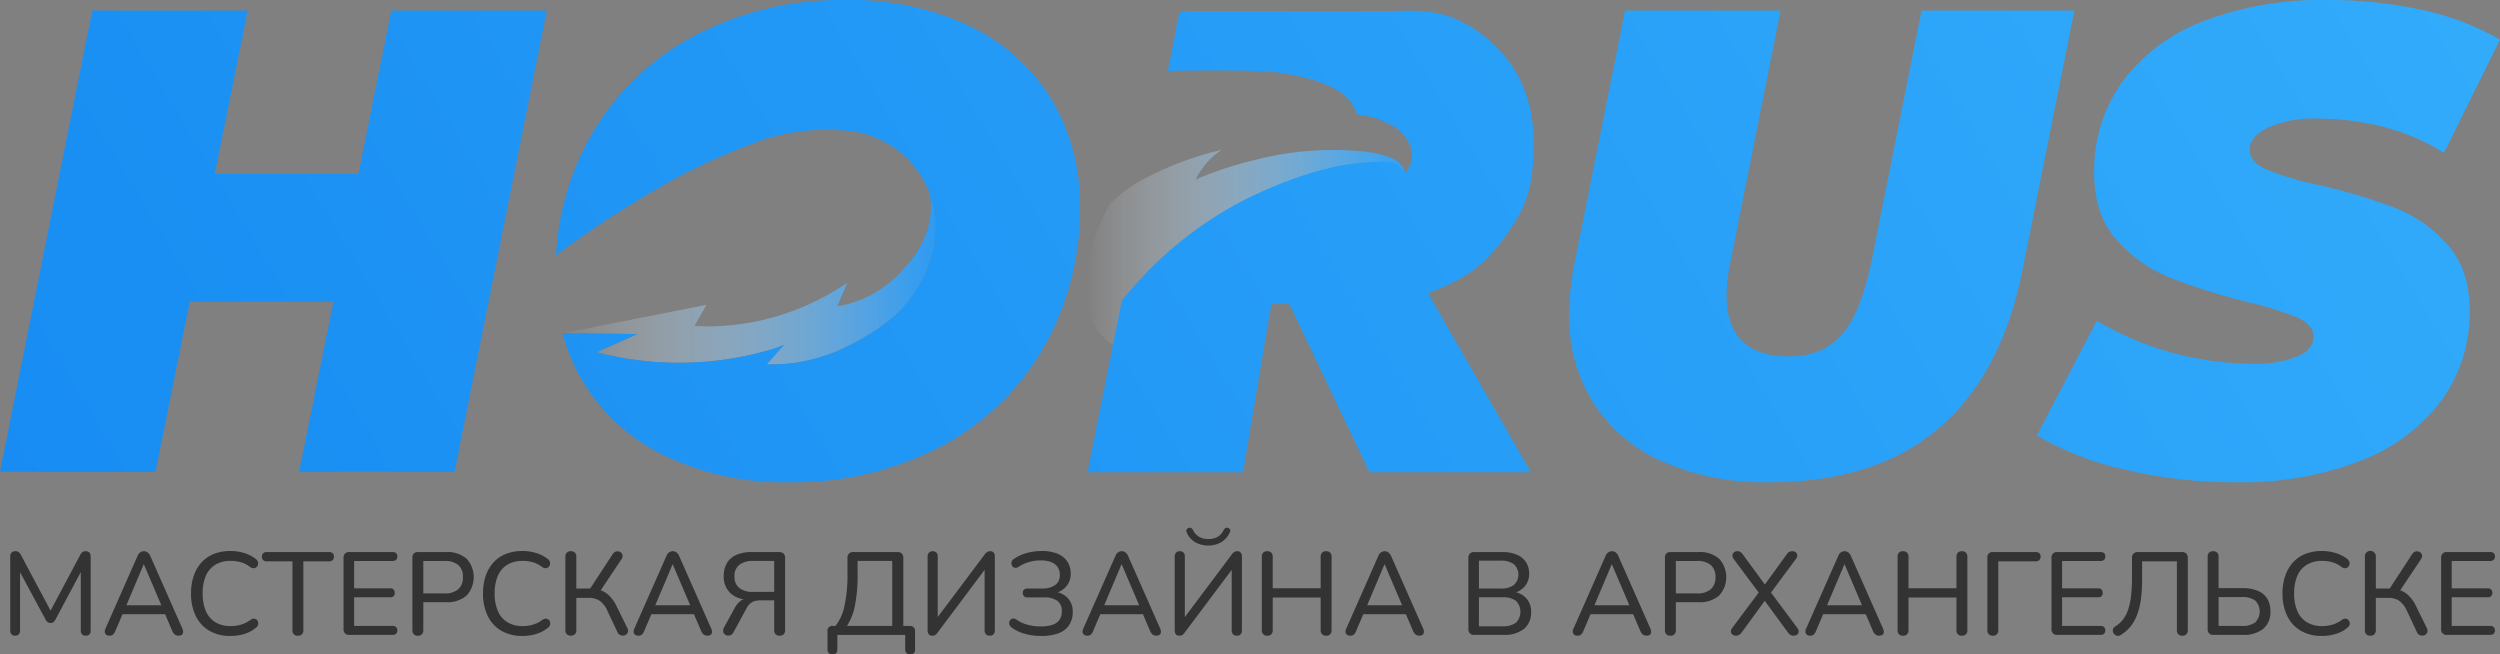
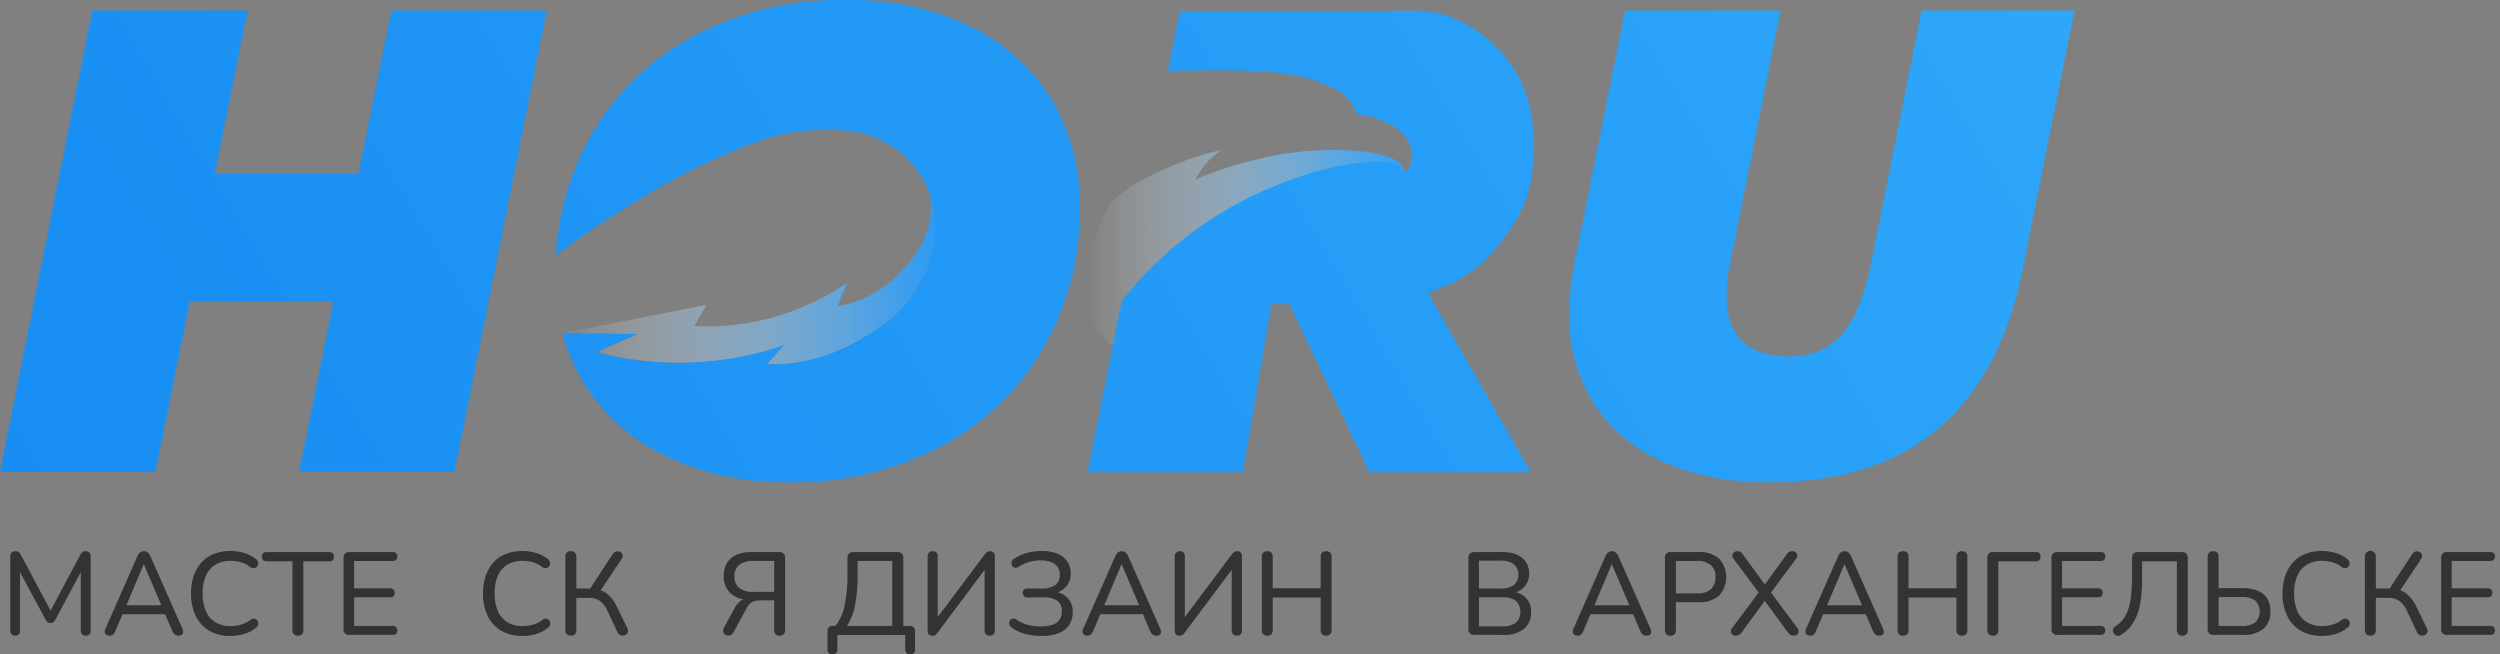
<svg xmlns="http://www.w3.org/2000/svg" width="412.782" height="108.049" viewBox="0 0 412.782 108.049">
  <rect x="0" y="0" width="412.782" height="108.049" fill="#808080" stroke="none" />
  <defs>
    <style> .a { fill: none; } .b { fill: url(#a); } .c { fill: url(#b); } .d { clip-path: url(#c); } .e { fill: url(#d); } .f { clip-path: url(#e); } .g { clip-path: url(#g); } .h { clip-path: url(#i); } .i { clip-path: url(#k); } .j { fill: #333; } </style>
    <linearGradient id="a" data-name="Безымянный градиент" x1="90.443" y1="35.932" x2="158.12" y2="35.932" gradientTransform="matrix(1, 0, 0, -1, 0, 82)" gradientUnits="userSpaceOnUse">
      <stop offset="0" stop-color="#fff" stop-opacity="0" />
      <stop offset="0.019" stop-color="#fafdff" stop-opacity="0.022" />
      <stop offset="0.387" stop-color="#9fd2fb" stop-opacity="0.435" />
      <stop offset="0.684" stop-color="#5cb3f8" stop-opacity="0.739" />
      <stop offset="0.895" stop-color="#329ff7" stop-opacity="0.928" />
      <stop offset="1" stop-color="#2298f6" />
    </linearGradient>
    <linearGradient id="b" data-name="Безымянный градиент 2" x1="179.297" y1="41.03" x2="235.558" y2="41.03" gradientTransform="matrix(1, 0, 0, -1, 0, 82)" gradientUnits="userSpaceOnUse">
      <stop offset="0" stop-color="#fff" stop-opacity="0" />
      <stop offset="0.164" stop-color="#d5ecfe" stop-opacity="0.194" />
      <stop offset="0.471" stop-color="#8bcbfb" stop-opacity="0.536" />
      <stop offset="0.722" stop-color="#55b3f9" stop-opacity="0.786" />
      <stop offset="0.904" stop-color="#34a4f8" stop-opacity="0.941" />
      <stop offset="1" stop-color="#279ef8" />
    </linearGradient>
    <clipPath id="c">
      <polygon class="a" points="90.288 1.74 75.059 77.887 49.386 77.887 55.043 49.822 31.329 49.822 25.672 77.887 0 77.887 15.229 1.74 40.901 1.74 35.462 28.718 59.177 28.718 64.616 1.74 90.288 1.74" />
    </clipPath>
    <linearGradient id="d" data-name="Безымянный градиент 3" x1="522.014" y1="231.227" x2="-16.961" y2="-91.585" gradientTransform="matrix(1, 0, 0, -1, 0, 82)" gradientUnits="userSpaceOnUse">
      <stop offset="0" stop-color="#3eb9ff" />
      <stop offset="1" stop-color="#1387f1" />
    </linearGradient>
    <clipPath id="e">
      <path class="a" d="M173.561,16.316a31.865,31.865,0,0,0-13.49-12.02,45.858,45.858,0,0,0-20.4-4.3,52.297,52.297,0,0,0-24.75,5.77,42.383,42.383,0,0,0-17.07,16.15,44.507,44.507,0,0,0-6.04,20.25,148.421,148.421,0,0,1,13.51-9.09,100.707,100.707,0,0,1,16.92-8.58c2.09-.79,3.16-1.24,4.44-1.65a34.74,34.74,0,0,1,7.69-1.35,36.296,36.296,0,0,1,6.34.18,16.162,16.162,0,0,1,12.7,9.99c.04.1.07.2.1.3,3.2,9.05-2.17,17.03-6.1,20.49a41.276,41.276,0,0,1-9.67,5.73,34.691,34.691,0,0,1-5.26,1.53,27.303,27.303,0,0,1-5.89.44l2.84-3.19a20.749,20.749,0,0,1-2.3.8,53.818,53.818,0,0,1-28.62.39l6.73-3-12.36-.14a30.528,30.528,0,0,0,3.55,8.29,31.8,31.8,0,0,0,13.49,12.02,45.721,45.721,0,0,0,20.4,4.3,52.293,52.293,0,0,0,24.75-5.76,42.407,42.407,0,0,0,17.07-16.16,45.535,45.535,0,0,0,6.15-23.66A33.294,33.294,0,0,0,173.561,16.316Z" />
    </clipPath>
    <clipPath id="g">
      <path class="a" d="M248.841,38.626c3.59-5.04,4.38-8.49,4.38-15.23,0-7.9-3.26-13.92-9-18.06-6.06-4.38-11-3.51-15.27-3.51h-34.16L192.824,11.704c7.198-.115,12.277-.108,16.007.072,0,0,7.29.34,12.04,3.16a7.815,7.815,0,0,1,2.24,2.03,6.676,6.676,0,0,1,.87,1.701.379.379,0,0,0,.327.26,12.26,12.26,0,0,1,4.492,1.289,7.566,7.566,0,0,1,3.81,3.28,4.515,4.515,0,0,1,.062,4.112c-.312.659-.706,1.021-.747.918a2.306,2.306,0,0,0-.535-.782,3.17,3.17,0,0,0-.757-.545,4.398,4.398,0,0,0-1.131-.384,6.833,6.833,0,0,0-1.542-.098,40.697,40.697,0,0,0-4.41.28c-8.83,1.09-18.31,6.12-18.31,6.12a61.951,61.951,0,0,0-19.933,16.439.592.592,0,0,0-.114.248l-5.633,28.173h25.67l4.68-27.77h2.98l13.23,27.77h26.65l-16.98-29.57C242.321,45.946,245.251,43.666,248.841,38.626Z" />
    </clipPath>
    <clipPath id="i">
      <path class="a" d="M274.468,76.201a25.821,25.821,0,0,1-11.422-9.735,27.174,27.174,0,0,1-3.971-14.794,43.597,43.597,0,0,1,.87-8.05l8.376-41.881h25.673L285.727,43.186a26.66,26.66,0,0,0-.652,5.548q0,5.114,2.61,7.614,2.61,2.505,7.614,2.502,5.656,0,8.812-3.589,3.154-3.59,4.896-12.075L317.274,1.74h25.237L333.918,44.709q-3.483,17.297-13.925,26.108-10.443,8.811-27.848,8.811A41.988,41.988,0,0,1,274.468,76.201Z" />
    </clipPath>
    <clipPath id="k">
      <path class="a" d="M350.668,77.506a49.972,49.972,0,0,1-14.359-5.603l9.899-18.928a50.758,50.758,0,0,0,25.672,7.071,18.571,18.571,0,0,0,7.506-1.197q2.61-1.195,2.611-3.263,0-1.958-2.666-3.155a53.582,53.582,0,0,0-8.43-2.61,103.676,103.676,0,0,1-12.619-3.971,23.34,23.34,0,0,1-8.757-6.2q-3.753-4.187-3.753-11.041A25.248,25.248,0,0,1,350.396,13.543,29.497,29.497,0,0,1,363.722,3.535,54.478,54.478,0,0,1,384.282,0a70.657,70.657,0,0,1,15.827,1.686,44.222,44.222,0,0,1,12.673,4.841l-9.246,18.71a34.772,34.772,0,0,0-9.845-4.242,43.353,43.353,0,0,0-11.041-1.414,18.275,18.275,0,0,0-8.268,1.522q-2.937,1.525-2.937,3.59,0,2.068,2.665,3.264a52.232,52.232,0,0,0,8.757,2.611,95.927,95.927,0,0,1,12.455,3.698,22.527,22.527,0,0,1,8.757,6.092q3.697,4.135,3.698,10.878a24.641,24.641,0,0,1-4.677,14.903,30.012,30.012,0,0,1-13.381,9.953A54.161,54.161,0,0,1,369.27,79.627,78.354,78.354,0,0,1,350.668,77.506Z" />
    </clipPath>
  </defs>
  <path class="b" d="M147.411,52.456a41.276,41.276,0,0,1-9.67,5.73,34.691,34.691,0,0,1-5.26,1.53,27.303,27.303,0,0,1-5.89.44l2.84-3.19a20.75,20.75,0,0,1-2.3.8,53.818,53.818,0,0,1-28.62.39l6.73-3-12.36-.14q11.895-2.34,23.78-4.69c-.67,1.17-1.34,2.34-2,3.5a40.566,40.566,0,0,0,10.91-.91,41.241,41.241,0,0,0,14.34-6.25c-.56,1.3-1.11,2.61-1.67,3.91a18.422,18.422,0,0,0,9.5-4.66c5.74-5.4,6.375-10.139,5.77-13.95C156.711,41.016,151.341,48.996,147.411,52.456Z" />
  <path class="c" d="M183.25,33.695a22.424,22.424,0,0,1,6.585-4.625,50.768,50.768,0,0,1,11.885-4.324,12.738,12.738,0,0,0-4.333,4.917,57.305,57.305,0,0,1,9.833-3.25,51.098,51.098,0,0,1,17.427-1.448c.763.073,1.412.168,2.25.296.361.055.785.179,1.344.329.509.137.861.226.997.283a10.472,10.472,0,0,1,1.2.553,3.677,3.677,0,0,1,1.006.93,2.786,2.786,0,0,1,.545,1.17,75.696,75.696,0,0,1-13.81,13.971,73.457,73.457,0,0,1-25.625,12.75c-7.635,2.264-7.928,2.714-10.336.503C178.878,52.683,177.43,44.044,183.25,33.695Z" />
  <g class="d">
    <rect class="e" x="-34.554" y="-31.055" width="481.89" height="141.732" />
  </g>
  <g class="f">
    <rect class="e" x="-34.554" y="-31.055" width="481.89" height="141.732" />
  </g>
  <g class="g">
    <rect class="e" x="-34.554" y="-31.055" width="481.89" height="141.732" />
  </g>
  <g class="h">
    <rect class="e" x="-34.554" y="-31.055" width="481.89" height="141.732" />
  </g>
  <g class="i">
-     <rect class="e" x="-34.554" y="-31.055" width="481.89" height="141.732" />
-   </g>
+     </g>
  <g>
    <path class="j" d="M14.97,91.87v12.24a.875.875,0,0,1-.2.62.757.757,0,0,1-.61.23.744.744,0,0,1-.61-.23.878.878,0,0,1-.21-.62V94.46l-4.22,7.9a1.416,1.416,0,0,1-.32.38.718.718,0,0,1-.46.13.783.783,0,0,1-.46-.14,1.174,1.174,0,0,1-.32-.37L3.31,94.48v9.63a.874.874,0,0,1-.2.62.744.744,0,0,1-.61.23.749.749,0,0,1-.6-.23.878.878,0,0,1-.21-.62V91.87a.85.85,0,0,1,.22-.63A.822.822,0,0,1,2.52,91.01a.972.972,0,0,1,.55.14,1.255,1.255,0,0,1,.38.47l4.9,9.2,4.9-9.2a1.243,1.243,0,0,1,.37-.47.937.937,0,0,1,.54-.14.783.783,0,0,1,.6.23A.888.888,0,0,1,14.97,91.87Z" />
    <path class="j" d="M30.11,103.78l-5.3-11.99a1.431,1.431,0,0,0-.46-.59,1.013,1.013,0,0,0-.59-.19,1.068,1.068,0,0,0-.6.19,1.341,1.341,0,0,0-.45.59l-5.29,11.99a1.06,1.06,0,0,0-.12.6.663.663,0,0,0,.24.43.931.931,0,0,0,.56.15.837.837,0,0,0,.56-.18,1.687,1.687,0,0,0,.39-.61l1.18-2.76h7.03l1.18,2.76a1.583,1.583,0,0,0,.41.59,1.083,1.083,0,0,0,1.16.06.585.585,0,0,0,.22-.43A1.167,1.167,0,0,0,30.11,103.78Zm-9.24-3.84,2.85-6.75h.04l2.88,6.75Z" />
    <path class="j" d="M38.061,105.003a6.779,6.779,0,0,1-3.492-.854,5.68,5.68,0,0,1-2.241-2.436,8.305,8.305,0,0,1-.786-3.734,8.83,8.83,0,0,1,.446-2.9A6.349,6.349,0,0,1,33.269,92.867a5.445,5.445,0,0,1,2.047-1.406,7.342,7.342,0,0,1,2.745-.485,7.616,7.616,0,0,1,2.241.33,5.743,5.743,0,0,1,1.853.932,1.021,1.021,0,0,1,.407.484.826.826,0,0,1-.223.922.698.698,0,0,1-.456.175.974.974,0,0,1-.582-.204,4.576,4.576,0,0,0-1.484-.766,5.907,5.907,0,0,0-1.717-.243,4.793,4.793,0,0,0-2.532.631,3.958,3.958,0,0,0-1.572,1.823,7.146,7.146,0,0,0-.533,2.92,7.223,7.223,0,0,0,.533,2.92,3.941,3.941,0,0,0,1.572,1.843,4.783,4.783,0,0,0,2.532.631,5.909,5.909,0,0,0,1.736-.252,4.909,4.909,0,0,0,1.523-.776.914.914,0,0,1,.572-.194.723.723,0,0,1,.679.554.838.838,0,0,1-.359.94,5.267,5.267,0,0,1-1.892,1.019A7.723,7.723,0,0,1,38.061,105.003Z" />
    <path class="j" d="M49.197,104.964a.9.9,0,0,1-.679-.242.956.956,0,0,1-.233-.689V92.684H44.037a.808.808,0,0,1-.582-.204.752.752,0,0,1-.213-.572.721.721,0,0,1,.213-.562.834.834,0,0,1,.582-.194H54.338a.829.829,0,0,1,.592.194.741.741,0,0,1,.204.562.773.773,0,0,1-.204.572.803.803,0,0,1-.592.204h-4.249v11.349a.984.984,0,0,1-.223.689A.868.868,0,0,1,49.197,104.964Z" />
    <path class="j" d="M57.694,104.828a.879.879,0,0,1-.97-.97V92.121a.879.879,0,0,1,.97-.971H64.834a.823.823,0,0,1,.572.185.683.683,0,0,1,.204.533.739.739,0,0,1-.204.562.795.795,0,0,1-.572.194H58.47v4.521h5.956a.76.76,0,0,1,.562.194.869.869,0,0,1,0,1.096.786.786,0,0,1-.562.185H58.47v4.733H64.834a.823.823,0,0,1,.572.185.852.852,0,0,1,0,1.105.823.823,0,0,1-.572.185Z" />
-     <path class="j" d="M68.985,104.964a.873.873,0,0,1-.66-.242.957.957,0,0,1-.233-.689V92.062a.895.895,0,0,1,.243-.679.926.926,0,0,1,.669-.233h4.617a4.881,4.881,0,0,1,3.405,1.087,4.509,4.509,0,0,1,0,6.111,4.88,4.88,0,0,1-3.405,1.086H69.897v4.598a.982.982,0,0,1-.223.689A.893.893,0,0,1,68.985,104.964Zm.912-6.984h3.492A3.315,3.315,0,0,0,75.669,97.291a2.56,2.56,0,0,0,.766-2.008A2.5,2.5,0,0,0,75.669,93.294a3.384,3.384,0,0,0-2.28-.669H69.897Z" />
    <path class="j" d="M86.271,105.003a6.779,6.779,0,0,1-3.492-.854,5.68,5.68,0,0,1-2.241-2.436,8.305,8.305,0,0,1-.786-3.734,8.83,8.83,0,0,1,.446-2.9,6.349,6.349,0,0,1,1.28-2.212,5.445,5.445,0,0,1,2.047-1.406,7.342,7.342,0,0,1,2.745-.485,7.617,7.617,0,0,1,2.241.33,5.743,5.743,0,0,1,1.853.932,1.021,1.021,0,0,1,.407.484.826.826,0,0,1-.223.922.698.698,0,0,1-.456.175.974.974,0,0,1-.582-.204,4.576,4.576,0,0,0-1.484-.766,5.907,5.907,0,0,0-1.717-.243,4.793,4.793,0,0,0-2.532.631A3.958,3.958,0,0,0,82.207,95.06a7.146,7.146,0,0,0-.533,2.92,7.223,7.223,0,0,0,.533,2.92,3.941,3.941,0,0,0,1.572,1.843,4.783,4.783,0,0,0,2.532.631,5.909,5.909,0,0,0,1.736-.252,4.908,4.908,0,0,0,1.523-.776.914.914,0,0,1,.572-.194.723.723,0,0,1,.679.554.838.838,0,0,1-.359.94,5.267,5.267,0,0,1-1.892,1.019A7.723,7.723,0,0,1,86.271,105.003Z" />
    <path class="j" d="M103.68,104.32a.767.767,0,0,1-.28.44.864.864,0,0,1-.49.18,1.005,1.005,0,0,1-.54-.1,1.056,1.056,0,0,1-.42-.46l-1.67-3.55a3.984,3.984,0,0,0-1.26-1.63,3.12,3.12,0,0,0-1.77-.48H95.16v5.31a.973.973,0,0,1-.23.69,1.055,1.055,0,0,1-1.34,0,.934.934,0,0,1-.24-.69V91.93a.894.894,0,0,1,.24-.68.861.861,0,0,1,.66-.24.885.885,0,0,1,.67.24.894.894,0,0,1,.24.68v5.24h2.29l3.72-5.69a1,1,0,0,1,.46-.39.928.928,0,0,1,.52-.04.877.877,0,0,1,.45.25.667.667,0,0,1,.2.44.937.937,0,0,1-.17.57l-3.45,5.16a3.385,3.385,0,0,1,1.14.64,5.816,5.816,0,0,1,1.47,1.95l1.79,3.64A.905.905,0,0,1,103.68,104.32Z" />
-     <path class="j" d="M117.43,103.78l-5.3-11.99a1.505,1.505,0,0,0-.45-.59,1.042,1.042,0,0,0-1.2,0,1.259,1.259,0,0,0-.44.59l-5.3,11.99a1.151,1.151,0,0,0-.12.6.635.635,0,0,0,.25.43.898.898,0,0,0,.55.15.837.837,0,0,0,.56-.18,1.687,1.687,0,0,0,.39-.61l1.18-2.76h7.03l1.18,2.76a1.707,1.707,0,0,0,.41.59,1.084,1.084,0,0,0,1.16.06.594.594,0,0,0,.23-.43A1.293,1.293,0,0,0,117.43,103.78Zm-9.24-3.84,2.86-6.75h.03l2.88,6.75Z" />
    <path class="j" d="M129.38,91.4a1.032,1.032,0,0,0-.74-.25h-4.56a6.061,6.061,0,0,0-2.5.47,3.357,3.357,0,0,0-1.55,1.34,4.177,4.177,0,0,0-.53,2.17,3.635,3.635,0,0,0,1.21,2.9,4.111,4.111,0,0,0,2.07.92,2.083,2.083,0,0,0-.47.24,3.567,3.567,0,0,0-1.02,1.23l-1.75,3.19a1.104,1.104,0,0,0-.13.64.695.695,0,0,0,.24.47.855.855,0,0,0,.47.22.912.912,0,0,0,.53-.08,1.072,1.072,0,0,0,.46-.46l2.14-3.94a2.696,2.696,0,0,1,.63-.83,1.763,1.763,0,0,1,.78-.4,4.337,4.337,0,0,1,1.01-.11h2.16v4.91a.93.93,0,0,0,.23.69.892.892,0,0,0,.66.24.909.909,0,0,0,.68-.24.973.973,0,0,0,.23-.69V92.12A.972.972,0,0,0,129.38,91.4Zm-1.55,6.33h-3.46a3.554,3.554,0,0,1-2.31-.65,2.329,2.329,0,0,1-.79-1.91,2.283,2.283,0,0,1,.79-1.9,3.554,3.554,0,0,1,2.31-.65h3.46Z" />
    <path class="j" d="M150.86,103.58a.929.929,0,0,0-.66-.23h-1.05V92.12a1.014,1.014,0,0,0-.25-.72,1.049,1.049,0,0,0-.74-.25H140.9a.886.886,0,0,0-.97.97v2.56a23.736,23.736,0,0,1-.54,5.55,7.795,7.795,0,0,1-1.44,3.12h-.42a.785.785,0,0,0-.9.88v2.98a.879.879,0,0,0,.21.62.809.809,0,0,0,.61.22q.81,0,.81-.84v-2.38h11.2v2.38a.879.879,0,0,0,.21.62.817.817,0,0,0,.6.22.732.732,0,0,0,.82-.84v-2.98A.871.871,0,0,0,150.86,103.58Zm-3.54-.23h-7.48A9.57,9.57,0,0,0,141.17,99.94a25.34,25.34,0,0,0,.43-5.12v-2.2h5.72Z" />
    <path class="j" d="M164.26,91.87v12.22a.914.914,0,0,1-.21.64.779.779,0,0,1-.62.23.816.816,0,0,1-.63-.23.879.879,0,0,1-.23-.64v-10l-7.74,10.33a2.034,2.034,0,0,1-.39.42.976.976,0,0,1-.52.12,1.073,1.073,0,0,1-.32-.05.546.546,0,0,1-.24-.18.668.668,0,0,1-.15-.29,1.64,1.64,0,0,1-.05-.41V91.89a.872.872,0,0,1,.23-.65.937.937,0,0,1,1.23,0,.907.907,0,0,1,.21.65v9.99l7.76-10.34a1.45,1.45,0,0,1,.42-.41,1.013,1.013,0,0,1,.51-.12.749.749,0,0,1,.39.1.648.648,0,0,1,.25.29A.988.988,0,0,1,164.26,91.87Z" />
    <path class="j" d="M177.12,101.04a3.857,3.857,0,0,1-.56,2.12,3.579,3.579,0,0,1-1.72,1.37A7.882,7.882,0,0,1,171.91,105a9.647,9.647,0,0,1-2.76-.37,6.229,6.229,0,0,1-2.13-1.04.926.926,0,0,1-.34-.44.763.763,0,0,1-.03-.47.781.781,0,0,1,.22-.37.619.619,0,0,1,.41-.18.897.897,0,0,1,.53.16,5.521,5.521,0,0,0,1.17.64,6.739,6.739,0,0,0,1.32.37,8.02,8.02,0,0,0,1.49.13,6.233,6.233,0,0,0,2-.27,2.241,2.241,0,0,0,1.15-.83,2.39,2.39,0,0,0,.38-1.38,2.075,2.075,0,0,0-.74-1.75,3.678,3.678,0,0,0-2.23-.56h-2.7a.802.802,0,0,1-.57-.19.774.774,0,0,1-.2-.57.701.701,0,0,1,.2-.52.802.802,0,0,1,.57-.19h2.37a3.611,3.611,0,0,0,2.22-.58,1.993,1.993,0,0,0,.75-1.7,2.282,2.282,0,0,0-.35-1.25,2.188,2.188,0,0,0-1.06-.82,4.552,4.552,0,0,0-1.77-.29,6.852,6.852,0,0,0-1.92.27,6.354,6.354,0,0,0-1.71.79.872.872,0,0,1-.55.17.675.675,0,0,1-.4-.18.925.925,0,0,1-.21-.39.791.791,0,0,1,.03-.48.813.813,0,0,1,.35-.42,7.044,7.044,0,0,1,2.13-.98,9.068,9.068,0,0,1,2.43-.33,6.716,6.716,0,0,1,2.68.46,3.534,3.534,0,0,1,1.61,1.31,3.571,3.571,0,0,1,.54,1.97,3.103,3.103,0,0,1-.74,2.11,3.53,3.53,0,0,1-1.41.97,3.312,3.312,0,0,1,1.66.95A3.199,3.199,0,0,1,177.12,101.04Z" />
    <path class="j" d="M191.56,103.78l-5.3-11.99a1.505,1.505,0,0,0-.45-.59,1.042,1.042,0,0,0-1.2,0,1.259,1.259,0,0,0-.44.59l-5.3,11.99a1.151,1.151,0,0,0-.12.6.635.635,0,0,0,.25.43.898.898,0,0,0,.55.15.837.837,0,0,0,.56-.18,1.687,1.687,0,0,0,.39-.61l1.18-2.76h7.03l1.18,2.76a1.707,1.707,0,0,0,.41.59,1.083,1.083,0,0,0,1.16.06.585.585,0,0,0,.22-.43A1.168,1.168,0,0,0,191.56,103.78Zm-9.24-3.84,2.85-6.75h.04l2.88,6.75Z" />
-     <path class="j" d="M203.1,87.46a.474.474,0,0,0-.31-.29.572.572,0,0,0-.43.01.978.978,0,0,0-.33.36,2.461,2.461,0,0,1-.97,1.09,3.038,3.038,0,0,1-1.55.37,2.987,2.987,0,0,1-1.53-.37,2.695,2.695,0,0,1-.99-1.09.837.837,0,0,0-.33-.36.572.572,0,0,0-.43-.01.585.585,0,0,0-.31.29.626.626,0,0,0,.04.51,3.477,3.477,0,0,0,1.42,1.58,4.465,4.465,0,0,0,4.22,0,3.691,3.691,0,0,0,1.44-1.6A.634.634,0,0,0,203.1,87.46Z" />
+     <path class="j" d="M203.1,87.46A.634.634,0,0,0,203.1,87.46Z" />
    <path class="j" d="M205.06,91.87v12.22a.914.914,0,0,1-.21.64.779.779,0,0,1-.62.23.802.802,0,0,1-.63-.23.879.879,0,0,1-.23-.64v-10l-7.74,10.33a1.809,1.809,0,0,1-.4.42.915.915,0,0,1-.51.12,1.072,1.072,0,0,1-.32-.05.546.546,0,0,1-.24-.18.669.669,0,0,1-.15-.29,1.641,1.641,0,0,1-.05-.41V91.89a.872.872,0,0,1,.23-.65.806.806,0,0,1,.61-.23.814.814,0,0,1,.62.23.907.907,0,0,1,.21.65v9.99l7.76-10.34a1.338,1.338,0,0,1,.42-.41,1.013,1.013,0,0,1,.51-.12.749.749,0,0,1,.39.1.716.716,0,0,1,.25.29A.988.988,0,0,1,205.06,91.87Z" />
    <path class="j" d="M209.231,104.964a.873.873,0,0,1-.659-.242.956.956,0,0,1-.232-.689V91.946a.946.946,0,0,1,.232-.698.892.892,0,0,1,.659-.233.921.921,0,0,1,.68.233.946.946,0,0,1,.232.698V97.126h7.916V91.946a.946.946,0,0,1,.232-.698.92.92,0,0,1,.679-.233.893.893,0,0,1,.66.233.946.946,0,0,1,.232.698v12.086a.956.956,0,0,1-.232.689.874.874,0,0,1-.66.242.9.9,0,0,1-.679-.242.956.956,0,0,1-.232-.689v-5.374h-7.916v5.374a.984.984,0,0,1-.223.689A.897.897,0,0,1,209.231,104.964Z" />
-     <path class="j" d="M234.98,103.78l-5.3-11.99a1.431,1.431,0,0,0-.46-.59,1.013,1.013,0,0,0-.59-.19,1.068,1.068,0,0,0-.6.19,1.34,1.34,0,0,0-.45.59l-5.29,11.99a1.06,1.06,0,0,0-.12.6.635.635,0,0,0,.25.43.898.898,0,0,0,.55.15.837.837,0,0,0,.56-.18,1.688,1.688,0,0,0,.39-.61l1.18-2.76h7.03l1.18,2.76a1.583,1.583,0,0,0,.41.59,1.083,1.083,0,0,0,1.16.06.585.585,0,0,0,.22-.43A1.167,1.167,0,0,0,234.98,103.78Zm-9.24-3.84,2.85-6.75h.04l2.88,6.75Z" />
    <path class="j" d="M251.98,98.75a3.281,3.281,0,0,0-1.65-.95,3.461,3.461,0,0,0,1.41-.97,3.103,3.103,0,0,0,.74-2.11,3.408,3.408,0,0,0-.53-1.92,3.325,3.325,0,0,0-1.52-1.22,6.054,6.054,0,0,0-2.42-.43h-4.59a.997.997,0,0,0-.72.25.972.972,0,0,0-.25.72v11.74a.972.972,0,0,0,.25.72.997.997,0,0,0,.72.25h4.83a5.174,5.174,0,0,0,3.36-.98,3.409,3.409,0,0,0,1.19-2.81A3.199,3.199,0,0,0,251.98,98.75Zm-7.79-6.18h3.55a3.5,3.5,0,0,1,2.22.59,2.336,2.336,0,0,1,0,3.43,3.5,3.5,0,0,1-2.22.59h-3.55Zm6.11,10.25a3.581,3.581,0,0,1-2.25.59h-3.86V98.62h3.86a3.584,3.584,0,0,1,2.25.58,2.584,2.584,0,0,1,0,3.62Z" />
    <path class="j" d="M272.5,103.78l-5.3-11.99a1.431,1.431,0,0,0-.46-.59,1.013,1.013,0,0,0-.59-.19,1.068,1.068,0,0,0-.6.19,1.341,1.341,0,0,0-.45.59l-5.29,11.99a1.059,1.059,0,0,0-.12.6.663.663,0,0,0,.24.43.931.931,0,0,0,.56.15.837.837,0,0,0,.56-.18,1.687,1.687,0,0,0,.39-.61l1.18-2.76h7.03l1.18,2.76a1.583,1.583,0,0,0,.41.59,1.083,1.083,0,0,0,1.16.06.585.585,0,0,0,.22-.43A1.168,1.168,0,0,0,272.5,103.78Zm-9.24-3.84,2.85-6.75h.04l2.88,6.75Z" />
    <path class="j" d="M275.794,104.964a.873.873,0,0,1-.659-.242.956.956,0,0,1-.232-.689V92.062a.895.895,0,0,1,.242-.679.925.925,0,0,1,.669-.233h4.618a4.88,4.88,0,0,1,3.404,1.087,4.509,4.509,0,0,1,0,6.111,4.88,4.88,0,0,1-3.404,1.086h-3.726v4.598a.984.984,0,0,1-.223.689A.897.897,0,0,1,275.794,104.964Zm.912-6.984h3.492a3.313,3.313,0,0,0,2.279-.688,2.56,2.56,0,0,0,.767-2.008,2.501,2.501,0,0,0-.767-1.989,3.382,3.382,0,0,0-2.279-.669h-3.492Z" />
    <path class="j" d="M296.98,104.3a.636.636,0,0,1-.25.48,1.042,1.042,0,0,1-1.09.05,1.611,1.611,0,0,1-.46-.45l-3.8-5.18-3.77,5.18a1.631,1.631,0,0,1-.47.45.958.958,0,0,1-.5.13.913.913,0,0,1-.58-.18.646.646,0,0,1-.26-.48.845.845,0,0,1,.18-.58l4.4-5.88-4.13-5.55a.917.917,0,0,1-.2-.62.668.668,0,0,1,.25-.47.853.853,0,0,1,.55-.19,1.082,1.082,0,0,1,.52.13,1.379,1.379,0,0,1,.43.46l3.6,4.91,3.56-4.91a1.394,1.394,0,0,1,.44-.46,1.122,1.122,0,0,1,.53-.13.851.851,0,0,1,.57.19.679.679,0,0,1,.26.47.862.862,0,0,1-.23.62L292.41,97.84l4.38,5.88A.913.913,0,0,1,296.98,104.3Z" />
    <path class="j" d="M310.91,103.78l-5.3-11.99a1.504,1.504,0,0,0-.45-.59,1.036,1.036,0,0,0-.59-.19,1.1,1.1,0,0,0-.61.19,1.258,1.258,0,0,0-.44.59l-5.3,11.99a1.151,1.151,0,0,0-.12.6.635.635,0,0,0,.25.43.898.898,0,0,0,.55.15.837.837,0,0,0,.56-.18,1.565,1.565,0,0,0,.39-.61l1.18-2.76h7.03l1.18,2.76a1.706,1.706,0,0,0,.41.59,1.083,1.083,0,0,0,1.16.06.594.594,0,0,0,.23-.43A1.293,1.293,0,0,0,310.91,103.78Zm-9.24-3.84L304.53,93.19h.04l2.87,6.75Z" />
    <path class="j" d="M314.207,104.964a.873.873,0,0,1-.659-.242.956.956,0,0,1-.232-.689V91.946a.946.946,0,0,1,.232-.698.892.892,0,0,1,.659-.233.921.921,0,0,1,.68.233.946.946,0,0,1,.232.698V97.126h7.916V91.946a.946.946,0,0,1,.232-.698.92.92,0,0,1,.679-.233.893.893,0,0,1,.66.233.946.946,0,0,1,.232.698v12.086a.956.956,0,0,1-.232.689.874.874,0,0,1-.66.242.9.9,0,0,1-.679-.242.956.956,0,0,1-.232-.689v-5.374h-7.916v5.374a.984.984,0,0,1-.223.689A.897.897,0,0,1,314.207,104.964Z" />
    <path class="j" d="M329.029,104.964a.873.873,0,0,1-.659-.242.956.956,0,0,1-.232-.689V92.082a.845.845,0,0,1,.931-.932h7.062a.831.831,0,0,1,.592.194.741.741,0,0,1,.203.562.773.773,0,0,1-.203.572.805.805,0,0,1-.592.204h-6.189v11.349a.956.956,0,0,1-.232.689A.901.901,0,0,1,329.029,104.964Z" />
    <path class="j" d="M339.699,104.828a.878.878,0,0,1-.97-.97V92.121a.879.879,0,0,1,.97-.971h7.14a.823.823,0,0,1,.572.185.683.683,0,0,1,.203.533.739.739,0,0,1-.203.562.795.795,0,0,1-.572.194h-6.363v4.521h5.956a.761.761,0,0,1,.562.194.873.873,0,0,1,0,1.096.787.787,0,0,1-.562.185h-5.956v4.733h6.363a.823.823,0,0,1,.572.185.854.854,0,0,1,0,1.105.823.823,0,0,1-.572.185Z" />
    <path class="j" d="M360.322,104.964a.873.873,0,0,1-.659-.242.957.957,0,0,1-.233-.689V92.684H353.688v3.046a22.609,22.609,0,0,1-.224,3.385,11.308,11.308,0,0,1-.659,2.542,6.875,6.875,0,0,1-1.087,1.853,6.117,6.117,0,0,1-1.503,1.3.83.83,0,0,1-.66.165.86.86,0,0,1-.543-.378.787.787,0,0,1-.146-.66.99.99,0,0,1,.437-.543,4.714,4.714,0,0,0,1.164-1.019,5.365,5.365,0,0,0,.854-1.542,10.383,10.383,0,0,0,.524-2.3,26.314,26.314,0,0,0,.174-3.269V92.121a.971.971,0,0,1,.253-.719,1.002,1.002,0,0,1,.737-.252h7.236a1.005,1.005,0,0,1,.737.252.975.975,0,0,1,.252.719v11.911a.961.961,0,0,1-.232.689A.901.901,0,0,1,360.322,104.964Z" />
    <path class="j" d="M365.483,104.828a.878.878,0,0,1-.97-.97V91.946a.946.946,0,0,1,.232-.698.892.892,0,0,1,.659-.233.921.921,0,0,1,.68.233.946.946,0,0,1,.232.698v5.16h3.997a6.287,6.287,0,0,1,2.464.437,3.318,3.318,0,0,1,1.562,1.28,3.911,3.911,0,0,1,.533,2.125,3.539,3.539,0,0,1-1.193,2.891,5.133,5.133,0,0,1-3.365.989Zm.834-1.475h3.803a3.561,3.561,0,0,0,2.251-.592,2.567,2.567,0,0,0,0-3.599,3.608,3.608,0,0,0-2.251-.582h-3.803Z" />
    <path class="j" d="M383.39,105.003a6.785,6.785,0,0,1-3.492-.854,5.678,5.678,0,0,1-2.24-2.436,8.292,8.292,0,0,1-.786-3.734,8.83,8.83,0,0,1,.446-2.9,6.364,6.364,0,0,1,1.28-2.212,5.445,5.445,0,0,1,2.047-1.406,7.344,7.344,0,0,1,2.745-.485,7.614,7.614,0,0,1,2.241.33,5.743,5.743,0,0,1,1.853.932,1.019,1.019,0,0,1,.407.484.827.827,0,0,1-.223.922.7.7,0,0,1-.456.175.974.974,0,0,1-.582-.204,4.571,4.571,0,0,0-1.484-.766,5.912,5.912,0,0,0-1.717-.243,4.797,4.797,0,0,0-2.532.631,3.96,3.96,0,0,0-1.571,1.823,7.146,7.146,0,0,0-.533,2.92,7.223,7.223,0,0,0,.533,2.92,3.943,3.943,0,0,0,1.571,1.843,4.788,4.788,0,0,0,2.532.631,5.912,5.912,0,0,0,1.736-.252,4.895,4.895,0,0,0,1.522-.776.917.917,0,0,1,.573-.194.722.722,0,0,1,.679.554.838.838,0,0,1-.359.94,5.263,5.263,0,0,1-1.892,1.019A7.717,7.717,0,0,1,383.39,105.003Z" />
    <path class="j" d="M400.8,104.32a.767.767,0,0,1-.28.44.864.864,0,0,1-.49.18.921.921,0,0,1-.96-.56l-1.67-3.55a4.069,4.069,0,0,0-1.26-1.63,3.12,3.12,0,0,0-1.77-.48h-2.09v5.31a.973.973,0,0,1-.23.69.903.903,0,0,1-.69.24.892.892,0,0,1-.66-.24.973.973,0,0,1-.23-.69V91.93a.931.931,0,0,1,.23-.68.912.912,0,0,1,1.58.68v5.24h2.29l3.72-5.69a1.0 1,0,0,1,.46-.39.9.9,0,0,1,.97.21.667.667,0,0,1,.2.44,1.01,1.01,0,0,1-.17.57l-3.45,5.16a3.385,3.385,0,0,1,1.14.64,5.949,5.949,0,0,1,1.47,1.95l1.79,3.64A.905.905,0,0,1,400.8,104.32Z" />
    <path class="j" d="M404.031,104.828a.878.878,0,0,1-.97-.97V92.121a.879.879,0,0,1,.97-.971h7.14a.823.823,0,0,1,.572.185.683.683,0,0,1,.203.533.739.739,0,0,1-.203.562.795.795,0,0,1-.572.194h-6.363v4.521h5.956a.761.761,0,0,1,.562.194.873.873,0,0,1,0,1.096.787.787,0,0,1-.562.185h-5.956v4.733h6.363a.823.823,0,0,1,.572.185.854.854,0,0,1,0,1.105.823.823,0,0,1-.572.185Z" />
  </g>
</svg>